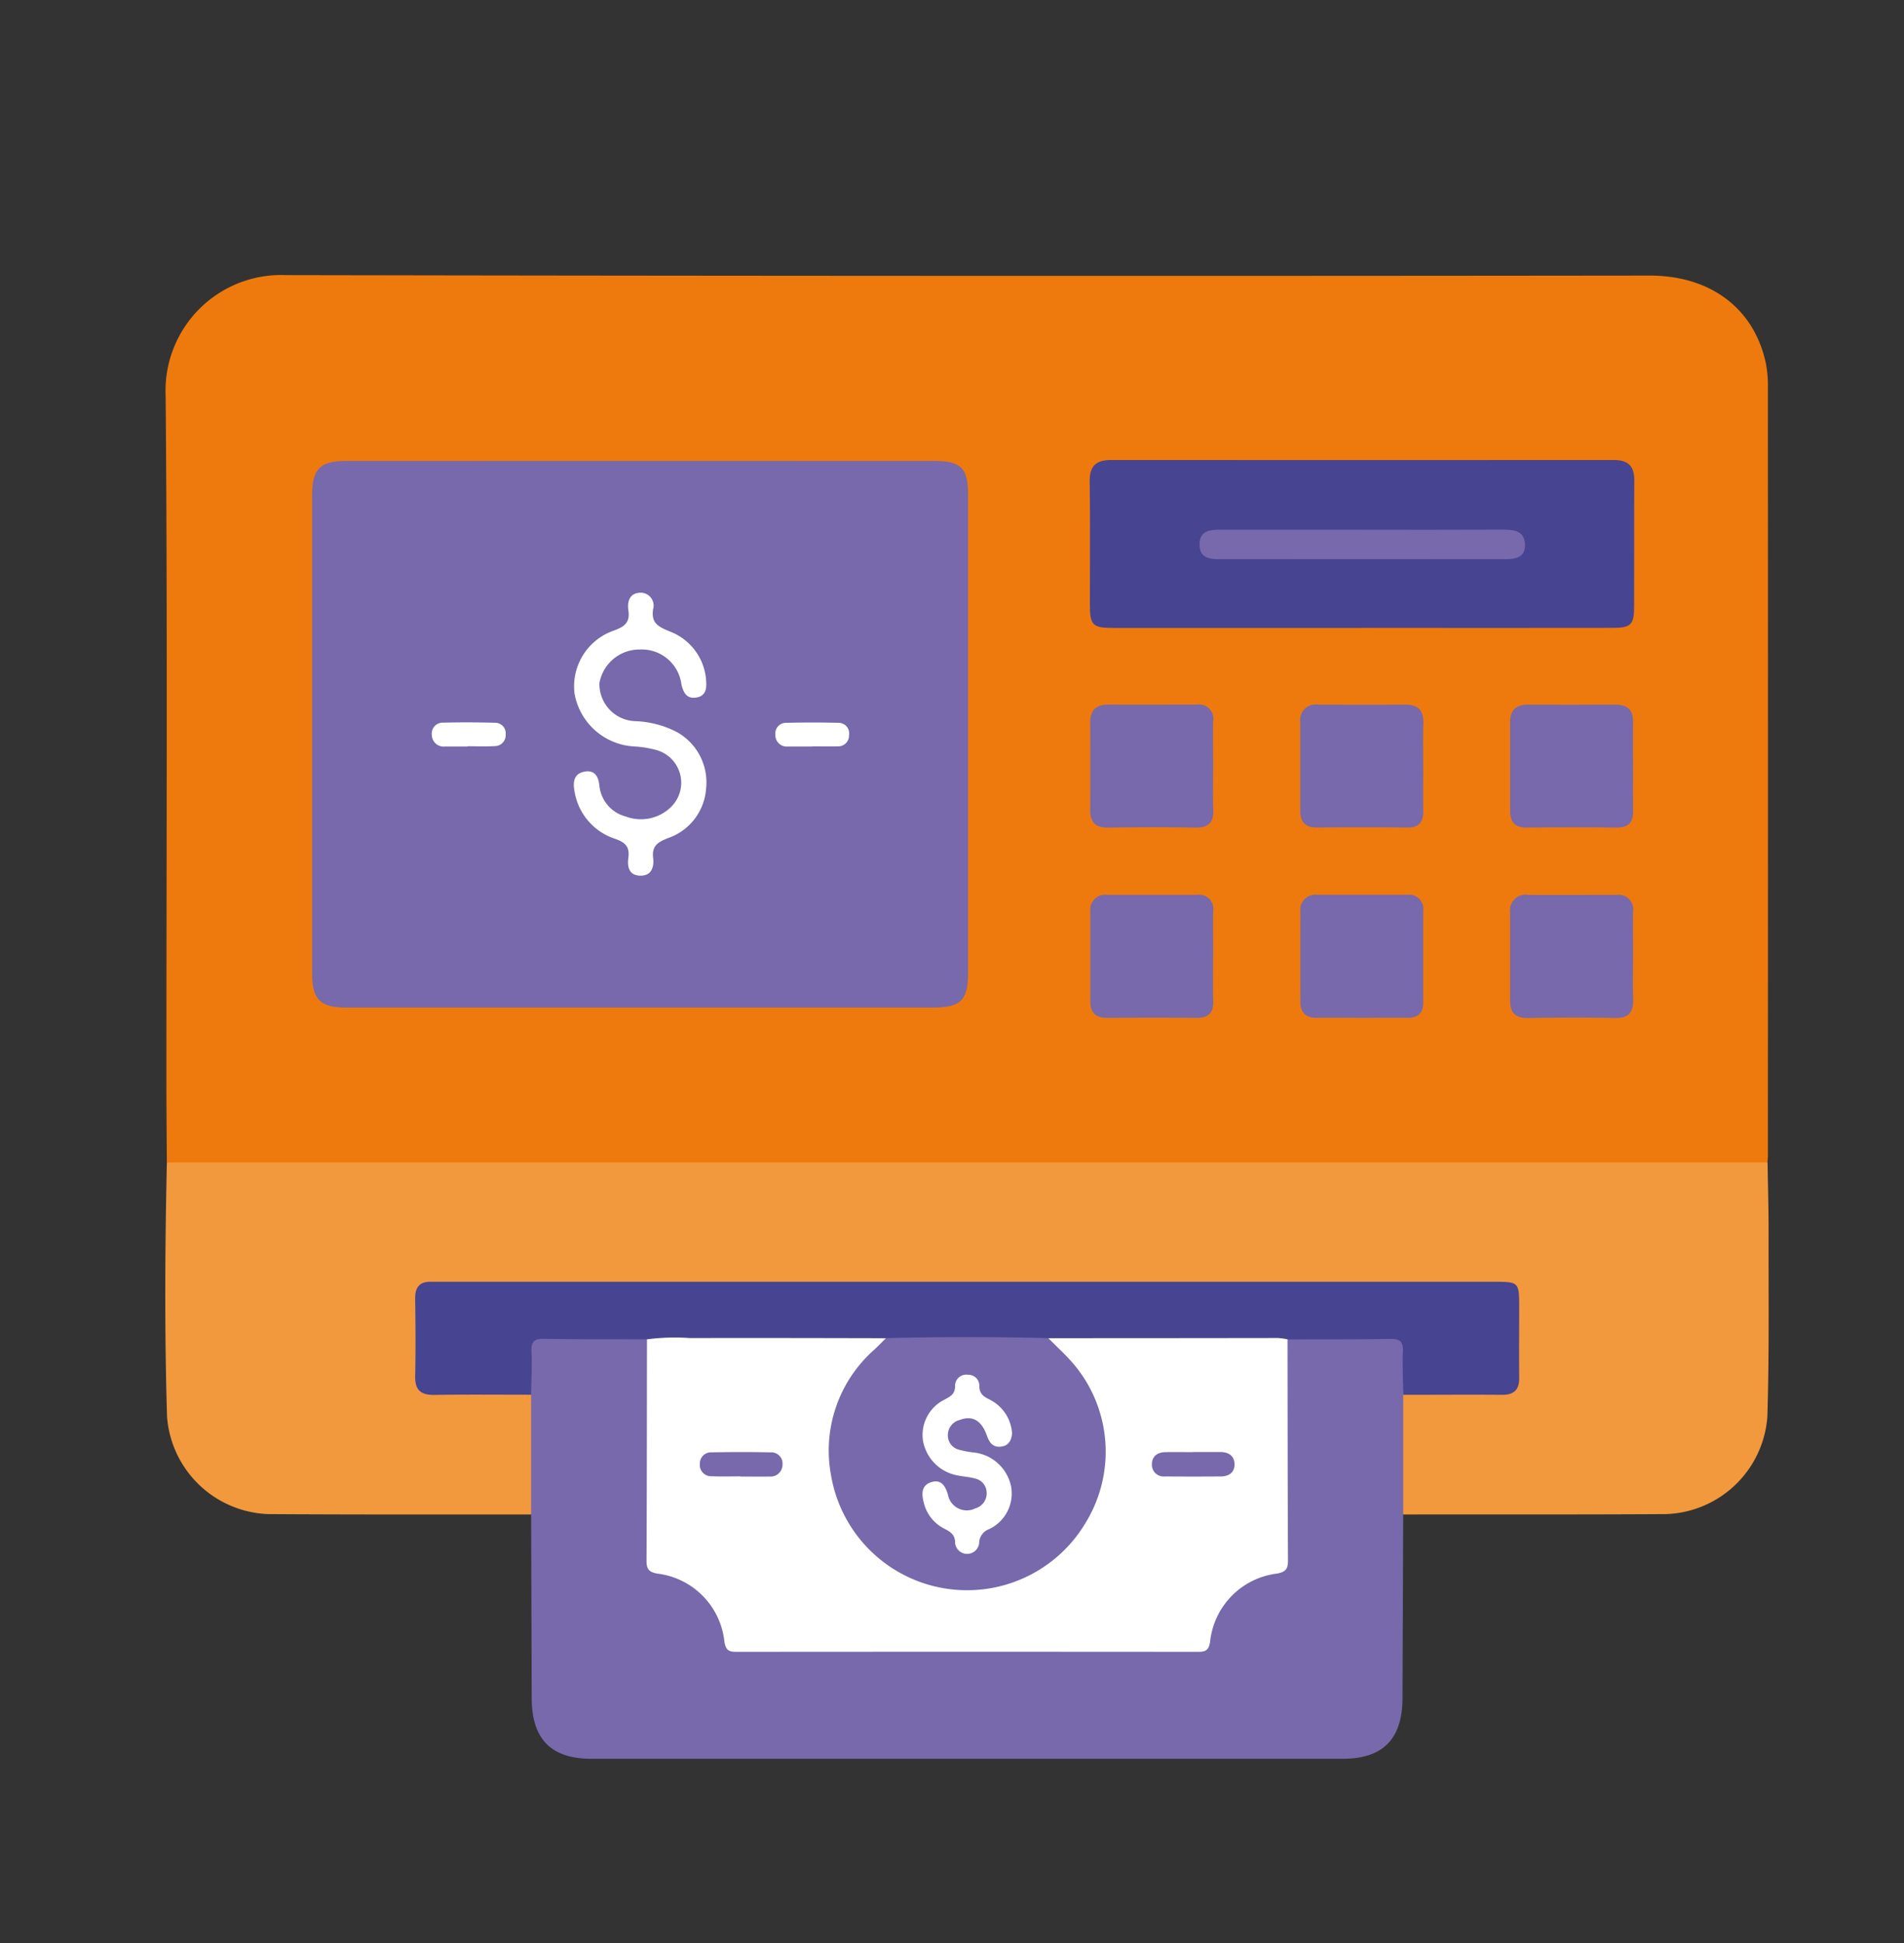
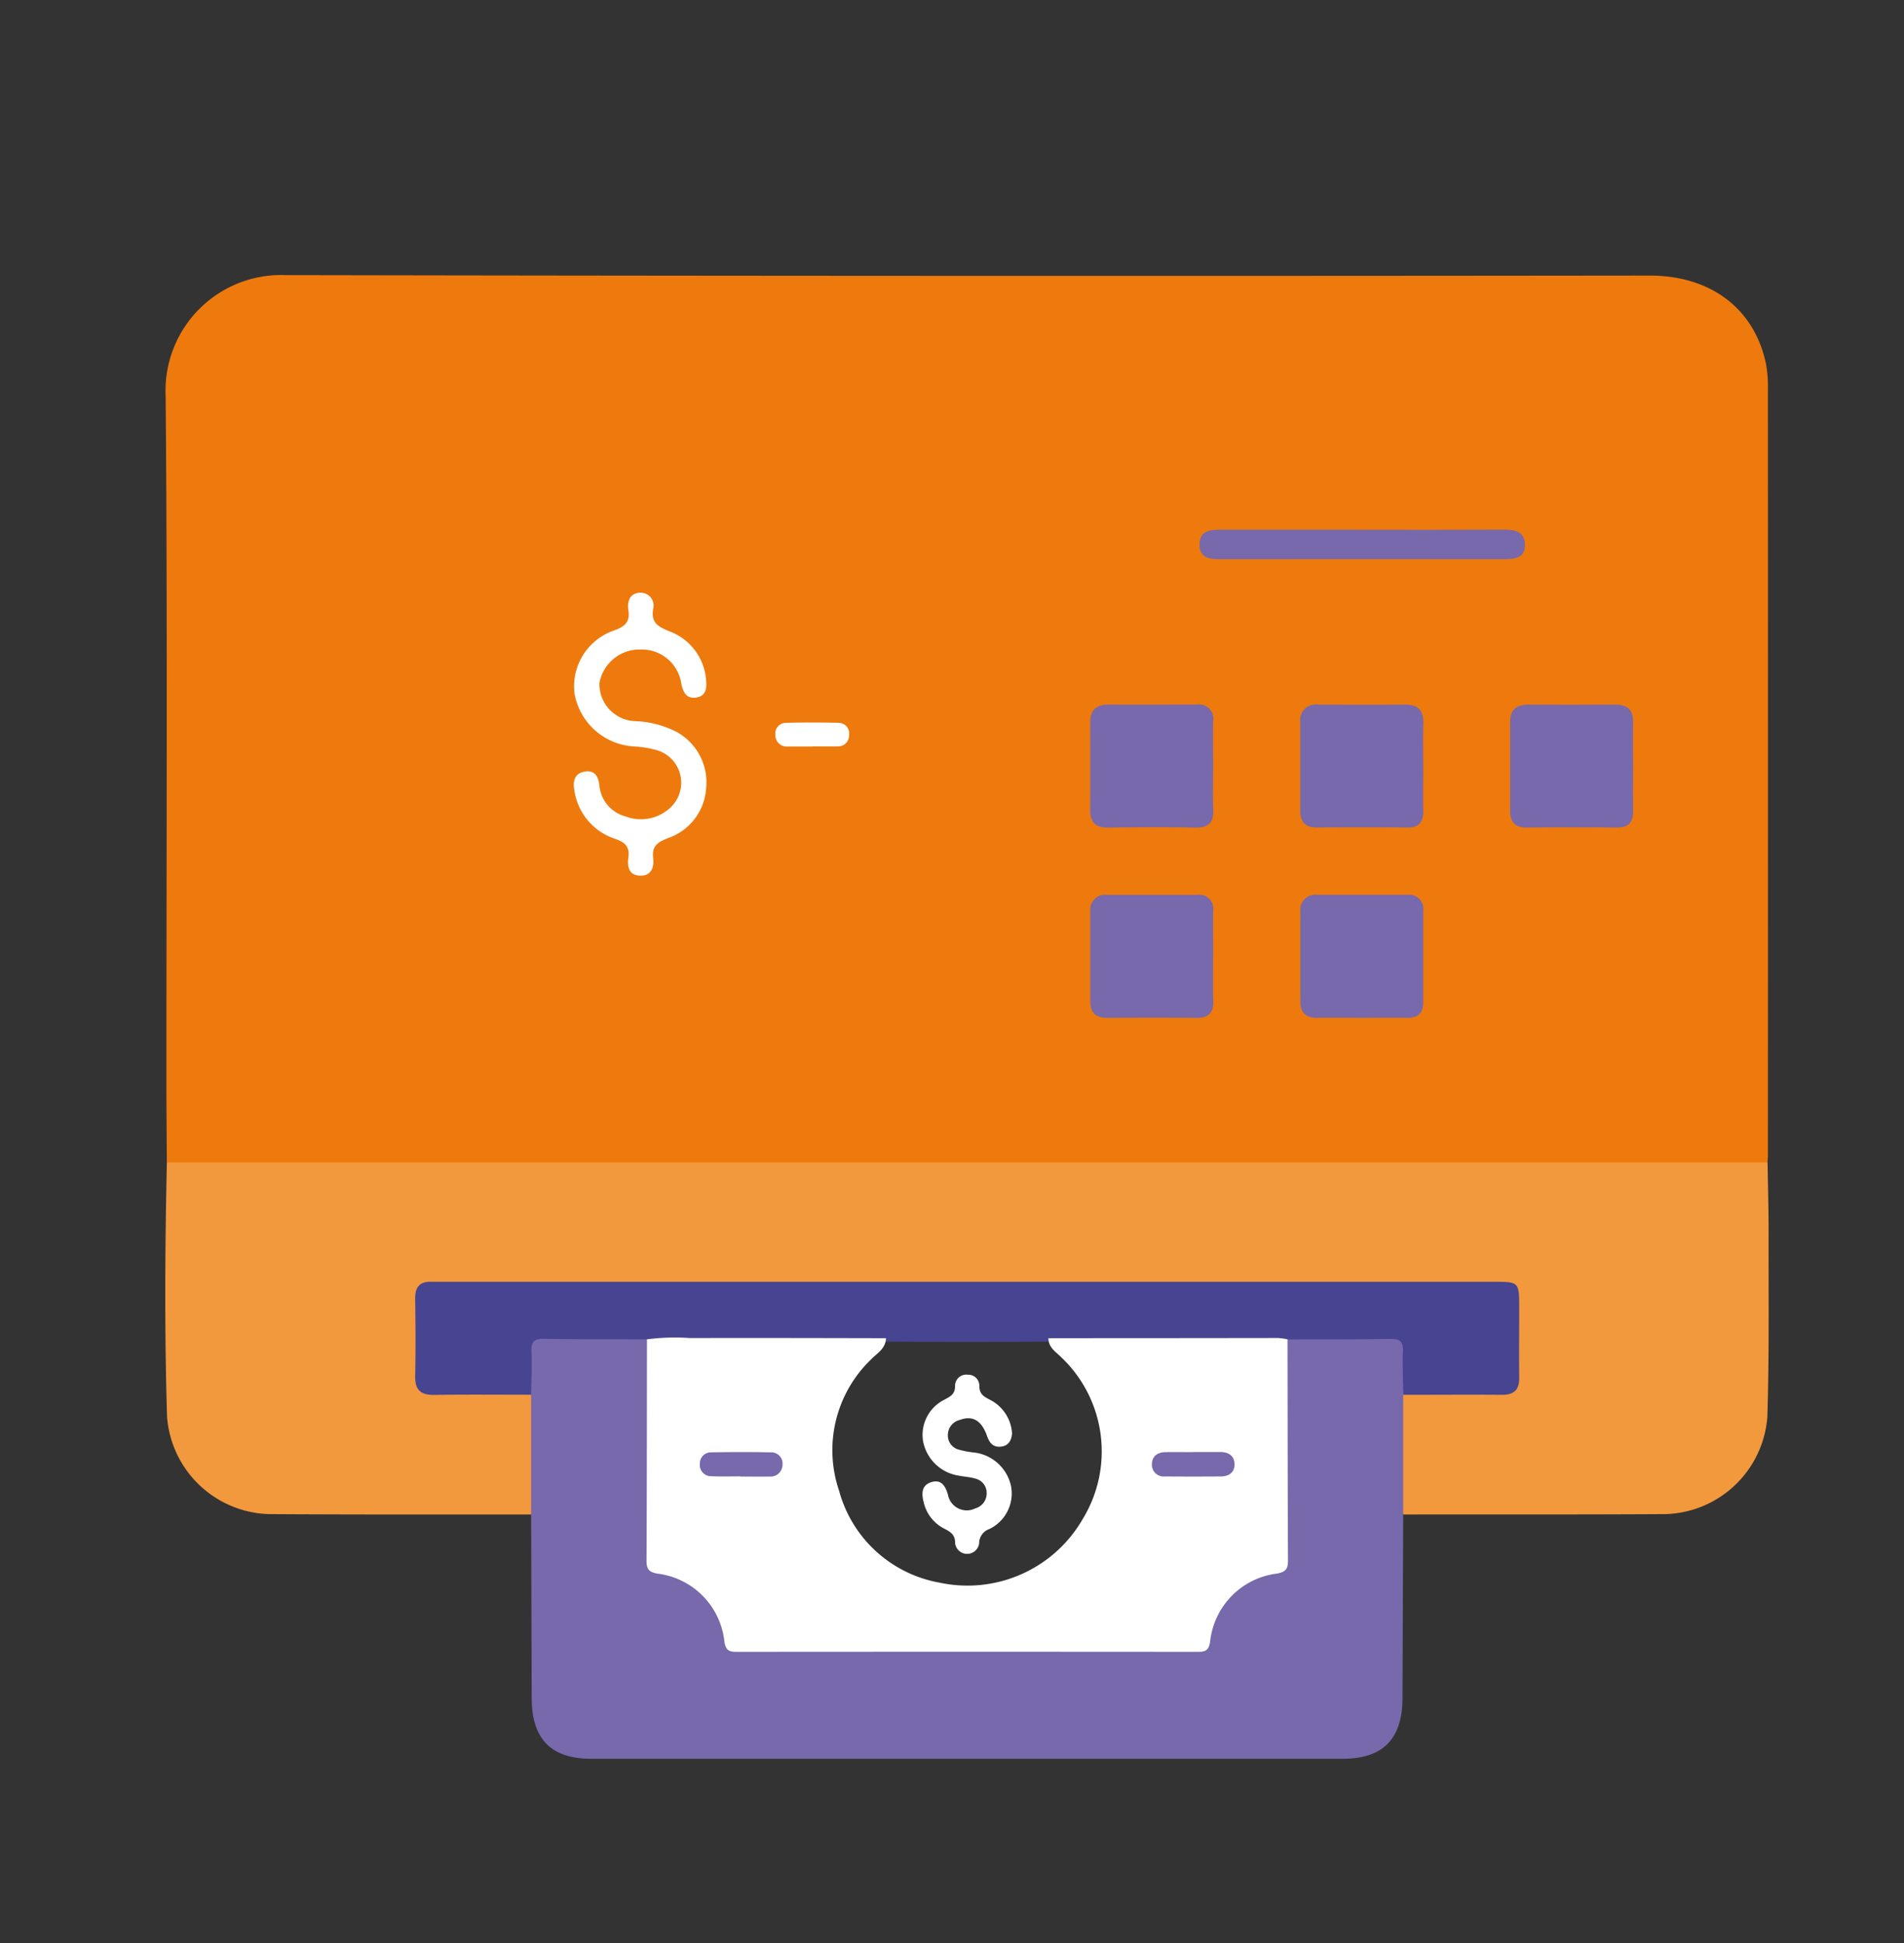
<svg xmlns="http://www.w3.org/2000/svg" width="98" height="100" viewBox="0 0 98 100">
  <rect x="0" y="0" width="98" height="100" fill="#333333" stroke="none" />
  <g id="Grupo_22955" data-name="Grupo 22955" transform="translate(-0.456 -0.481)">
    <g id="Grupo_22365" data-name="Grupo 22365" transform="translate(0 0)">
      <g id="Grupo_22353" data-name="Grupo 22353" transform="translate(8.963 14.641)">
        <path id="Trazado_25089" data-name="Trazado 25089" d="M.076,69.678C.067,68.295.053,66.911.053,65.527.052,53.765.114,42,.014,30.237a5.952,5.952,0,0,1,6.212-6.222q35.087.065,70.173.023c3.115,0,5.35,1.673,5.969,4.467a6.1,6.1,0,0,1,.115,1.317q.009,19.762,0,39.526c0,.11-.014.221-.023.33a1.252,1.252,0,0,1-.852.264c-.277.01-.553.007-.83.007q-39.513,0-79.024-.006a2.464,2.464,0,0,1-1.682-.265" transform="translate(0.005 -24.015)" fill="#ee7a0d" />
        <path id="Trazado_25090" data-name="Trazado 25090" d="M.082,55.7H82.471c.019,1.186.053,2.372.052,3.559-.006,3.177.035,6.356-.063,9.531A5.413,5.413,0,0,1,77.231,73.8c-4.5.027-9.01.014-13.514.019a.913.913,0,0,1-.27-.752q-.037-2.357,0-4.712a1.216,1.216,0,0,1,.192-.706,1.581,1.581,0,0,1,1.105-.248c1.189-.013,2.38.013,3.569-.012.927-.017,1.072-.157,1.094-1.056.026-1.051.027-2.1,0-3.152-.023-.869-.176-1.01-1.022-1.061-.277-.016-.553-.009-.83-.009H15.035c-1.9,0-1.9,0-1.9,1.868,0,.747-.013,1.493,0,2.24.023,1.018.153,1.154,1.153,1.172,1.162.02,2.323,0,3.485.01a1.735,1.735,0,0,1,1.117.226.9.9,0,0,1,.192.532c.055,1.694.05,3.387,0,5.079a.719.719,0,0,1-.259.581c-4.5,0-9.007.009-13.511-.019A5.422,5.422,0,0,1,.091,68.784C-.042,64.424-.015,60.06.082,55.7" transform="translate(0 -10.034)" fill="#f2993e" />
        <path id="Trazado_25091" data-name="Trazado 25091" d="M13.148,71.108q0-3.079,0-6.159a4.215,4.215,0,0,1-.157-2.515.566.566,0,0,1,.578-.509,26.415,26.415,0,0,1,5.535.1c.393.376.293.872.294,1.33.012,3.1.023,6.2-.006,9.3A1.232,1.232,0,0,0,20.4,74.091a3.882,3.882,0,0,1,2.79,2.923c.2.783.6.982,1.349.98q11.085-.028,22.168,0a1.107,1.107,0,0,0,1.283-.953,3.955,3.955,0,0,1,2.854-2.971c.78-.222.958-.657.953-1.385-.023-3.128-.014-6.255-.006-9.381a1.648,1.648,0,0,1,.27-1.263A1.936,1.936,0,0,1,53.1,61.86c1.32,0,2.642-.022,3.962.006,1,.022,1.2.225,1.208,1.237a2.949,2.949,0,0,1-.236,1.846q0,3.079,0,6.159-.017,4.728-.035,9.455c-.006,2.1-1,3.123-3.082,3.123q-19.333,0-38.663,0c-2.083,0-3.073-1.016-3.077-3.123q-.013-4.726-.03-9.455" transform="translate(5.682 -7.327)" fill="#7769ab" />
-         <path id="Trazado_25092" data-name="Trazado 25092" d="M22.1,58.783q-7.558,0-15.115,0c-1.317,0-1.741-.419-1.741-1.727q0-12.332,0-24.662c0-1.322.408-1.743,1.725-1.743q15.158-.006,30.313,0c1.358,0,1.721.366,1.721,1.721q0,12.332,0,24.664c0,1.376-.386,1.747-1.789,1.747H22.1" transform="translate(2.315 -21.087)" fill="#7769ab" />
-         <path id="Trazado_25093" data-name="Trazado 25093" d="M47.055,39.26q-6.393,0-12.785,0c-1.121,0-1.247-.128-1.248-1.234,0-2.1.02-4.206-.01-6.309-.01-.788.327-1.1,1.085-1.1q12.95.009,25.9,0c.734,0,1.052.317,1.046,1.054-.016,2.158,0,4.315-.009,6.474,0,.951-.159,1.11-1.114,1.111q-6.432.009-12.867,0" transform="translate(14.568 -21.101)" fill="#474491" />
        <path id="Trazado_25094" data-name="Trazado 25094" d="M39.357,42.532c0,.745-.023,1.492.007,2.235.027.688-.278.925-.943.914-1.49-.027-2.981-.023-4.471,0-.628.009-.921-.254-.92-.878q.009-2.277,0-4.553c0-.621.316-.9.925-.9,1.518.006,3.035,0,4.553,0a.741.741,0,0,1,.85.862c-.017.773,0,1.545,0,2.318" transform="translate(14.578 -17.247)" fill="#7769ab" />
        <path id="Trazado_25095" data-name="Trazado 25095" d="M46.86,42.564c0,.748-.012,1.495,0,2.243.012.572-.2.878-.819.871q-2.326-.024-4.651,0c-.6.006-.859-.283-.859-.853q0-2.285,0-4.567a.8.8,0,0,1,.924-.905c1.495.006,2.991.009,4.485,0,.675-.006.943.316.924.973-.023.747-.006,1.493-.006,2.241" transform="translate(17.889 -17.248)" fill="#7769ab" />
        <path id="Trazado_25096" data-name="Trazado 25096" d="M39.356,49.367c0,.745-.017,1.49.006,2.235.02.644-.277.885-.9.876-1.518-.019-3.035-.014-4.553,0-.587,0-.873-.259-.875-.84q0-2.318,0-4.637a.77.77,0,0,1,.878-.856c1.547,0,3.092,0,4.637,0a.718.718,0,0,1,.809.819c-.009.8,0,1.6,0,2.4" transform="translate(14.578 -14.25)" fill="#7769ab" />
        <path id="Trazado_25097" data-name="Trazado 25097" d="M54.353,42.58c0,.748-.01,1.495,0,2.241.012.582-.225.865-.836.858q-2.324-.026-4.65,0c-.615.007-.843-.311-.843-.871q0-2.283,0-4.568c0-.623.329-.892.938-.888q2.244.011,4.485,0c.618,0,.918.271.905.9-.014.774,0,1.549,0,2.325" transform="translate(21.195 -17.247)" fill="#7769ab" />
        <path id="Trazado_25098" data-name="Trazado 25098" d="M43.652,52.473c-.745,0-1.49-.014-2.234,0-.59.016-.881-.252-.882-.83q-.006-2.318,0-4.635a.773.773,0,0,1,.869-.866c1.545,0,3.09,0,4.635,0a.728.728,0,0,1,.819.816c0,1.572,0,3.145,0,4.717,0,.553-.254.8-.809.8-.8-.013-1.6,0-2.4,0" transform="translate(17.889 -14.249)" fill="#7769ab" />
-         <path id="Trazado_25099" data-name="Trazado 25099" d="M54.352,49.331c0,.718-.022,1.436.007,2.152.027.686-.21,1.018-.948,1-1.49-.033-2.981-.023-4.471,0-.63.009-.917-.265-.915-.884,0-1.516,0-3.034,0-4.552a.8.8,0,0,1,.921-.9c1.518.007,3.035,0,4.553,0a.753.753,0,0,1,.853.868c-.007.773,0,1.545,0,2.318" transform="translate(21.195 -14.25)" fill="#7769ab" />
        <path id="Trazado_25100" data-name="Trazado 25100" d="M20.856,62.922c-1.764-.006-3.528.006-5.293-.026-.5-.009-.677.133-.653.647.035.742-.009,1.487-.019,2.231-1.66,0-3.322-.017-4.983.009-.706.01-1-.259-.984-.979.03-1.327.017-2.656,0-3.985-.007-.588.242-.881.839-.858.138,0,.277,0,.415,0H64.5c1.219,0,1.248.03,1.25,1.276,0,1.218-.013,2.436,0,3.654.01.639-.277.894-.9.888-1.688-.014-3.377,0-5.065,0-.012-.742-.055-1.486-.022-2.227.023-.512-.153-.66-.654-.651-1.761.03-3.523.02-5.285.026a3.326,3.326,0,0,1-1.227.128c-3.7-.009-7.4.016-11.1-.012q-4.149.028-8.3,0c-3.7.019-7.409.006-11.111.01a3.341,3.341,0,0,1-1.229-.128" transform="translate(3.938 -8.152)" fill="#474491" />
        <path id="Trazado_25101" data-name="Trazado 25101" d="M17.209,62.042a11.109,11.109,0,0,1,2.221-.065c3.36-.009,6.72,0,10.081.007-.012.546-.476.783-.787,1.111a6.473,6.473,0,0,0-1.627,6.74,6.543,6.543,0,0,0,5.183,4.732,6.843,6.843,0,0,0,7.365-3.289,6.675,6.675,0,0,0-1.1-8.3c-.28-.285-.677-.509-.673-.995q5.911,0,11.822-.009a3.493,3.493,0,0,1,.484.068c.006,3.788.006,7.577.024,11.365,0,.425-.086.6-.558.69a3.95,3.95,0,0,0-3.451,3.515c-.074.454-.249.516-.634.515q-11.863-.011-23.729,0c-.385,0-.561-.061-.634-.515A3.947,3.947,0,0,0,17.742,74.1c-.471-.085-.559-.265-.556-.69.019-3.788.017-7.577.023-11.365" transform="translate(7.584 -7.272)" fill="#fff" />
        <path id="Trazado_25102" data-name="Trazado 25102" d="M18.021,38.279a2.093,2.093,0,0,0-2.114,1.728,1.909,1.909,0,0,0,1.843,1.959,5.032,5.032,0,0,1,2.14.559,2.961,2.961,0,0,1,1.506,2.92,2.907,2.907,0,0,1-1.965,2.541c-.53.212-.835.4-.758,1.031.056.474-.1.933-.7.9-.553-.029-.639-.473-.578-.914.078-.565-.144-.793-.685-.983a3.083,3.083,0,0,1-2.089-2.468c-.085-.447-.029-.873.489-.983s.739.2.794.7a1.826,1.826,0,0,0,1.365,1.606,2.213,2.213,0,0,0,2.313-.483,1.747,1.747,0,0,0-.8-2.955,5.5,5.5,0,0,0-1.144-.173,3.3,3.3,0,0,1-3.015-2.734,3.041,3.041,0,0,1,2.05-3.236c.551-.2.816-.434.724-1.031-.071-.461.075-.888.594-.907a.663.663,0,0,1,.679.846c-.111.708.261.9.832,1.137a2.905,2.905,0,0,1,1.9,2.589c.03.392-.042.745-.5.82-.494.084-.666-.235-.773-.662a2.058,2.058,0,0,0-2.114-1.809" transform="translate(6.439 -19.01)" fill="#fff" />
-         <path id="Trazado_25103" data-name="Trazado 25103" d="M11.355,41.229c-.386,0-.774,0-1.16,0a.606.606,0,0,1-.675-.582.564.564,0,0,1,.6-.646c.884-.023,1.767-.019,2.651.006a.541.541,0,0,1,.549.6.56.56,0,0,1-.555.6c-.467.029-.938.007-1.408.007v.01" transform="translate(4.2 -16.968)" fill="#fff" />
        <path id="Trazado_25104" data-name="Trazado 25104" d="M23.679,41.225c-.414,0-.829,0-1.242,0a.586.586,0,0,1-.65-.6.548.548,0,0,1,.539-.618q1.364-.035,2.731,0a.54.54,0,0,1,.522.628.555.555,0,0,1-.574.582c-.442.012-.884,0-1.326,0v0" transform="translate(9.614 -16.965)" fill="#fff" />
        <path id="Trazado_25105" data-name="Trazado 25105" d="M45.322,33.109c2.4,0,4.807.007,7.21-.006.569,0,1.123.043,1.152.745.029.734-.538.777-1.1.777q-7.292-.006-14.586,0c-.538,0-1.051-.052-1.064-.734-.013-.737.529-.787,1.1-.786,2.432.007,4.862,0,7.293,0" transform="translate(16.299 -20.004)" fill="#7769ab" />
-         <path id="Trazado_25106" data-name="Trazado 25106" d="M34.994,61.99c.444.453.92.878,1.325,1.362a6.988,6.988,0,0,1,.64,8.061,7.1,7.1,0,0,1-13.142-2.321,6.924,6.924,0,0,1,2.236-6.525c.2-.19.389-.385.584-.578q4.179-.108,8.358,0" transform="translate(10.458 -7.28)" fill="#7769ab" />
        <path id="Trazado_25107" data-name="Trazado 25107" d="M21.186,67.292c-.5,0-.995.017-1.49-.006a.58.58,0,0,1-.605-.644.568.568,0,0,1,.582-.585c1.02-.019,2.042-.022,3.063,0a.579.579,0,0,1,.608.644.612.612,0,0,1-.667.6c-.5.01-.993,0-1.49,0v0" transform="translate(8.425 -5.469)" fill="#7769ab" />
        <path id="Trazado_25108" data-name="Trazado 25108" d="M37.337,66.04c.47,0,.938,0,1.408,0,.412,0,.722.176.739.608s-.274.644-.692.649q-1.451.011-2.9,0a.6.6,0,0,1-.66-.6c-.01-.425.274-.643.695-.65.47-.009.938,0,1.408,0" transform="translate(15.55 -5.47)" fill="#7769ab" />
        <path id="Trazado_25109" data-name="Trazado 25109" d="M31.651,66.3c-.029.36-.18.64-.579.682s-.588-.2-.711-.555c-.281-.8-.744-1.062-1.4-.82a.8.8,0,0,0-.614.788.752.752,0,0,0,.561.741,4.865,4.865,0,0,0,.81.15A2.208,2.208,0,0,1,31.6,69.023a2.028,2.028,0,0,1-1.121,2.2.778.778,0,0,0-.522.734.623.623,0,0,1-1.237-.009c.009-.468-.281-.6-.6-.768a2.023,2.023,0,0,1-1.02-1.348c-.117-.447-.1-.873.4-1.025s.719.186.852.65a.985.985,0,0,0,1.411.7.8.8,0,0,0,.581-.814.754.754,0,0,0-.589-.718c-.29-.085-.6-.1-.9-.16a2.207,2.207,0,0,1-1.781-1.748,2.02,2.02,0,0,1,1.082-2.145c.3-.167.561-.274.561-.7a.578.578,0,0,1,.662-.591.565.565,0,0,1,.588.579c0,.422.238.551.552.711A2.081,2.081,0,0,1,31.651,66.3" transform="translate(11.933 -6.688)" fill="#fff" />
      </g>
      <rect id="Rectángulo_8006" data-name="Rectángulo 8006" width="98" height="100" transform="translate(0.457 0.481)" fill="none" />
    </g>
  </g>
</svg>